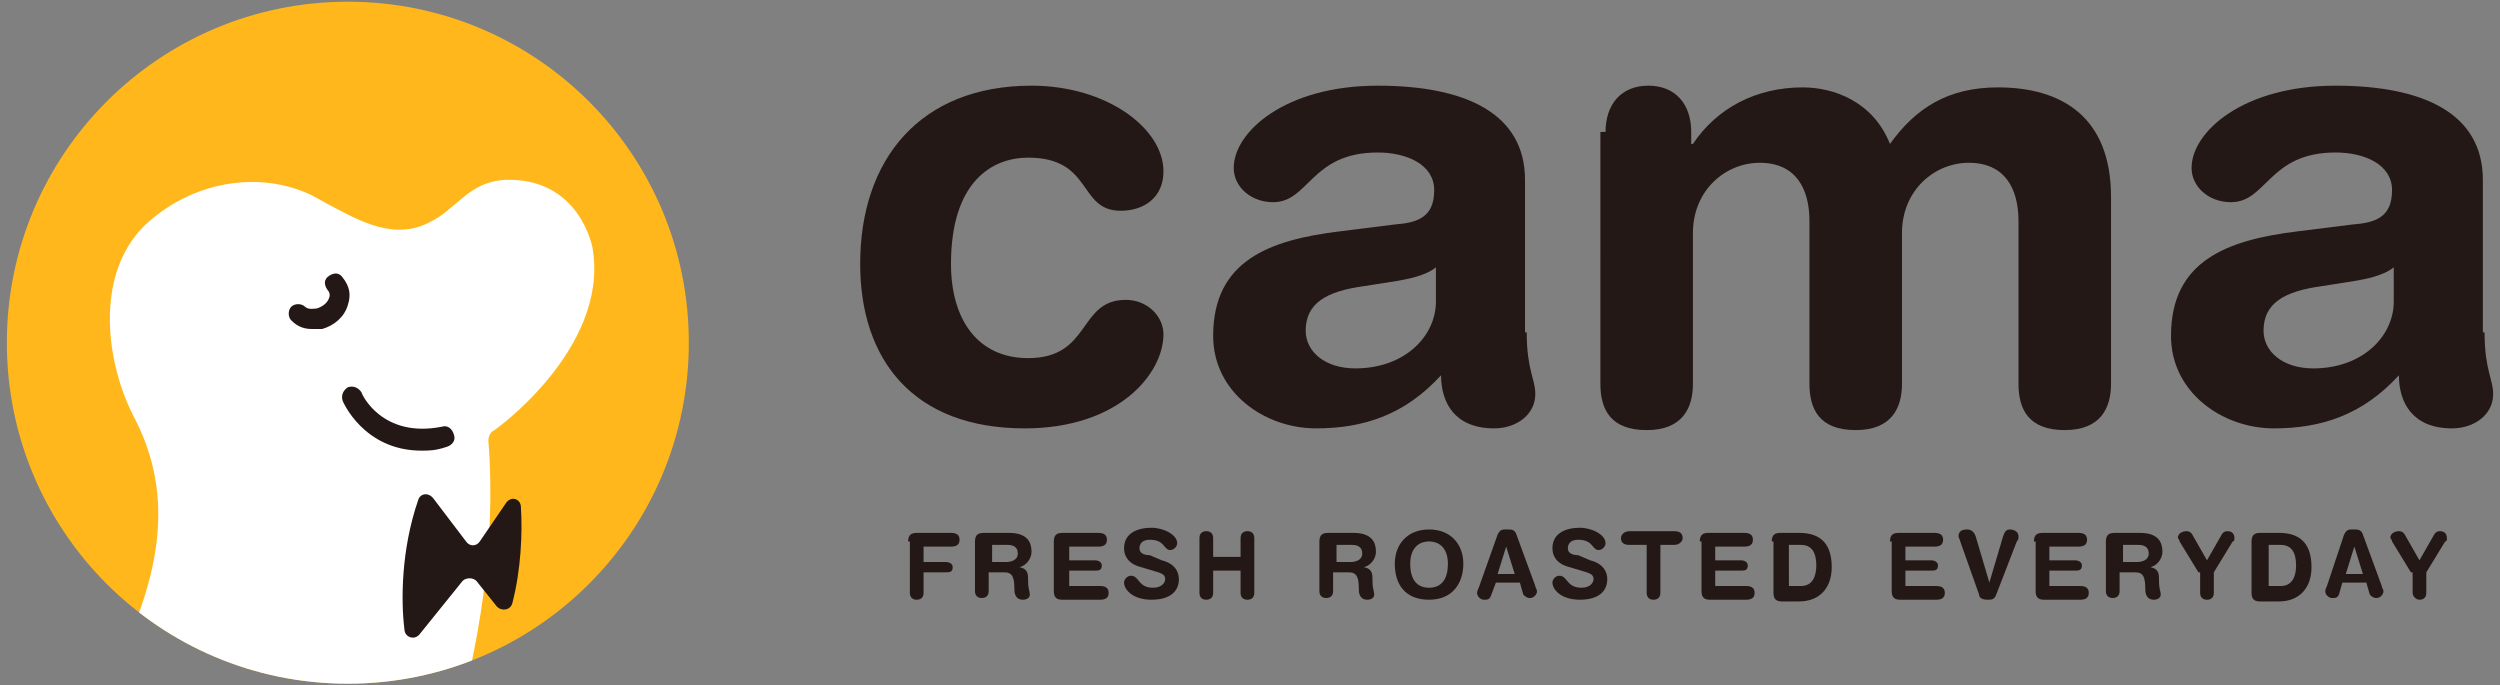
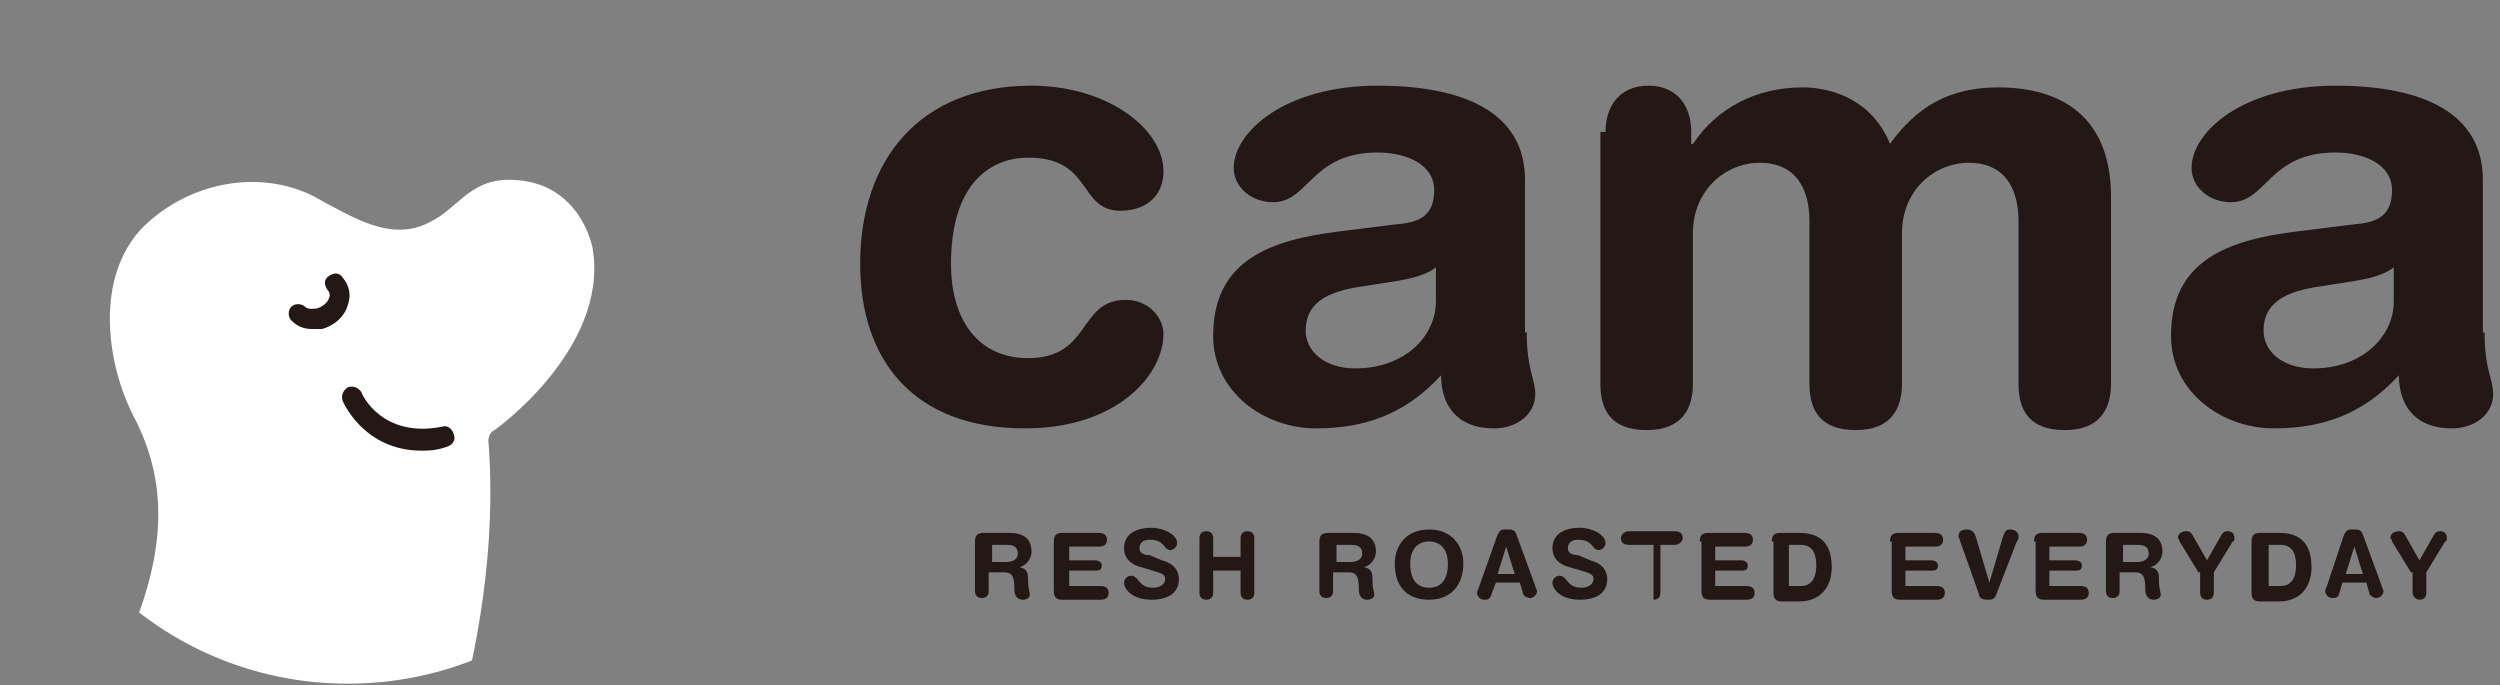
<svg xmlns="http://www.w3.org/2000/svg" xmlns:xlink="http://www.w3.org/1999/xlink" version="1.1" id="圖層_1" x="0px" y="0px" viewBox="0 0 145.9 40" style="enable-background:new 0 0 145.9 40;" xml:space="preserve">
  <rect x="0" y="0" width="145.9" height="40" fill="#808080" stroke="none" />
  <style type="text/css">
	.st0{fill:#231815;}
	.st1{fill:#FFB71B;}
	.st2{clip-path:url(#SVGID_00000008842544726402814870000018241742646048430009_);}
	.st3{fill:#FFFFFF;}
</style>
  <g>
    <g>
      <g>
        <path class="st0" d="M60.2,5c4.4,0,7.7,2.5,7.7,5c0,1.5-1.1,2.3-2.5,2.3c-2.5,0-1.6-3.1-5.4-3.1c-2.1,0-4.5,1.4-4.5,6.2     c0,3.3,1.6,5.5,4.5,5.5c3.7,0,2.9-3.4,5.7-3.4c1.3,0,2.2,1,2.2,2c0,2.3-2.6,5.5-8.1,5.5c-6.5,0-9.6-4-9.6-9.6     C50.2,9.3,53.7,5,60.2,5z" />
        <path class="st0" d="M89.1,19.4c0,2.2,0.5,2.7,0.5,3.6c0,1.2-1.1,2-2.4,2c-2.3,0-3.1-1.5-3.1-3.1c-2.1,2.3-4.5,3.1-7.3,3.1     c-3,0-6-2.1-6-5.4c0-4.4,3.3-5.6,7.4-6.1l3.2-0.4c1.3-0.1,2.3-0.4,2.3-2c0-1.5-1.6-2.2-3.3-2.2c-3.9,0-4,2.9-6.1,2.9     c-1.3,0-2.3-0.9-2.3-2c0-2.1,3-4.8,8.4-4.8c5.1,0,8.6,1.6,8.6,5.5V19.4z M83.8,15.6c-0.6,0.5-1.7,0.7-2.3,0.8l-1.9,0.3     c-2.2,0.3-3.4,1-3.4,2.6c0,1.2,1.1,2.2,2.9,2.2c2.9,0,4.7-1.9,4.7-3.9V15.6z" />
        <path class="st0" d="M93.7,7.7c0-1.6,0.9-2.7,2.5-2.7c1.6,0,2.5,1.1,2.5,2.7v0.7h0.1c1.4-2.1,3.7-3.3,6.4-3.3     c1.8,0,4.1,0.8,5.1,3.3c1.5-2.1,3.4-3.3,6.3-3.3c3.7,0,6.6,1.7,6.6,6.4v10.9c0,1.4-0.6,2.7-2.7,2.7c-2.1,0-2.7-1.2-2.7-2.7v-9.5     c0-1.9-0.8-3.4-2.9-3.4c-2,0-3.9,1.6-3.9,4.1v8.8c0,1.4-0.6,2.7-2.7,2.7c-2.1,0-2.7-1.2-2.7-2.7v-9.5c0-1.9-0.8-3.4-2.9-3.4     c-2,0-3.9,1.6-3.9,4.1v8.8c0,1.4-0.6,2.7-2.7,2.7c-2.1,0-2.7-1.2-2.7-2.7V7.7z" />
        <path class="st0" d="M145,19.4c0,2.2,0.5,2.7,0.5,3.6c0,1.2-1.1,2-2.4,2c-2.3,0-3.1-1.5-3.1-3.1c-2.1,2.3-4.5,3.1-7.3,3.1     c-3,0-6-2.1-6-5.4c0-4.4,3.3-5.6,7.4-6.1l3.2-0.4c1.3-0.1,2.3-0.4,2.3-2c0-1.5-1.6-2.2-3.3-2.2c-3.9,0-4,2.9-6.1,2.9     c-1.3,0-2.3-0.9-2.3-2c0-2.1,3-4.8,8.4-4.8c5.1,0,8.6,1.6,8.6,5.5V19.4z M139.7,15.6c-0.6,0.5-1.7,0.7-2.3,0.8l-1.9,0.3     c-2.2,0.3-3.4,1-3.4,2.6c0,1.2,1.1,2.2,2.9,2.2c2.9,0,4.7-1.9,4.7-3.9V15.6z" />
      </g>
      <g>
        <g>
-           <path class="st0" d="M53,31.6c0-0.4,0.2-0.5,0.5-0.5h2c0.3,0,0.5,0.1,0.5,0.4c0,0.3-0.2,0.4-0.5,0.4h-1.6v0.9h1.3      c0.2,0,0.4,0.1,0.4,0.3c0,0.3-0.2,0.3-0.4,0.3h-1.3v1.2c0,0.3-0.2,0.4-0.4,0.4c-0.3,0-0.4-0.2-0.4-0.4V31.6z" />
          <path class="st0" d="M56.9,31.6c0-0.4,0.2-0.5,0.5-0.5h1.5c1.1,0,1.3,0.6,1.3,1.1c0,0.4-0.3,0.8-0.7,0.9v0      c0.5,0.1,0.5,0.4,0.5,0.8c0,0.5,0.1,0.6,0.1,0.8c0,0.2-0.2,0.3-0.4,0.3c-0.5,0-0.5-0.5-0.5-0.6c0-0.7-0.1-1-0.6-1h-0.9v1.1      c0,0.3-0.2,0.4-0.4,0.4c-0.3,0-0.4-0.2-0.4-0.4V31.6z M57.8,32.8h0.9c0.3,0,0.7-0.1,0.7-0.5c0-0.4-0.3-0.5-0.6-0.5h-0.9V32.8z" />
          <path class="st0" d="M61.5,31.6c0-0.4,0.2-0.5,0.5-0.5h2.1c0.3,0,0.5,0.1,0.5,0.4c0,0.3-0.2,0.4-0.5,0.4h-1.7v0.8h1.5      c0.2,0,0.4,0.1,0.4,0.3c0,0.3-0.2,0.3-0.4,0.3h-1.5v0.9h1.8c0.3,0,0.5,0.1,0.5,0.4c0,0.3-0.2,0.4-0.5,0.4H62      c-0.3,0-0.5-0.1-0.5-0.5V31.6z" />
          <path class="st0" d="M67.8,32.7c0.8,0.2,1,0.7,1,1.1c0,0.7-0.5,1.2-1.6,1.2c-1.1,0-1.6-0.6-1.6-1c0-0.2,0.2-0.4,0.4-0.4      c0.5,0,0.4,0.7,1.3,0.7c0.5,0,0.7-0.3,0.7-0.5c0-0.2-0.1-0.3-0.4-0.4l-1-0.3c-0.8-0.2-1-0.7-1-1.1c0-0.9,0.8-1.2,1.6-1.2      c0.7,0,1.5,0.4,1.5,0.9c0,0.2-0.2,0.4-0.4,0.4c-0.4,0-0.3-0.6-1.2-0.6c-0.4,0-0.6,0.2-0.6,0.5s0.3,0.4,0.6,0.4L67.8,32.7z" />
          <path class="st0" d="M70,31.4c0-0.3,0.2-0.4,0.4-0.4c0.3,0,0.4,0.2,0.4,0.4v1.1h1.6v-1.1c0-0.3,0.2-0.4,0.4-0.4      c0.3,0,0.4,0.2,0.4,0.4v3.2c0,0.3-0.2,0.4-0.4,0.4c-0.3,0-0.4-0.2-0.4-0.4v-1.3h-1.6v1.3c0,0.3-0.2,0.4-0.4,0.4      c-0.3,0-0.4-0.2-0.4-0.4V31.4z" />
          <path class="st0" d="M77,31.6c0-0.4,0.2-0.5,0.5-0.5H79c1.1,0,1.3,0.6,1.3,1.1c0,0.4-0.3,0.8-0.7,0.9v0c0.5,0.1,0.5,0.4,0.5,0.8      c0,0.5,0.1,0.6,0.1,0.8c0,0.2-0.2,0.3-0.4,0.3c-0.5,0-0.5-0.5-0.5-0.6c0-0.7-0.1-1-0.6-1h-0.9v1.1c0,0.3-0.2,0.4-0.4,0.4      c-0.3,0-0.4-0.2-0.4-0.4V31.6z M77.9,32.8h0.9c0.3,0,0.7-0.1,0.7-0.5c0-0.4-0.3-0.5-0.6-0.5h-0.9V32.8z" />
          <path class="st0" d="M83.4,30.9c1.3,0,2,0.9,2,2c0,1.1-0.6,2.1-2,2.1c-1.4,0-2-0.9-2-2.1C81.4,31.8,82.1,30.9,83.4,30.9z       M83.4,34.3c0.8,0,1.1-0.6,1.1-1.4c0-0.8-0.4-1.3-1.1-1.3c-0.7,0-1.1,0.5-1.1,1.3C82.3,33.7,82.6,34.3,83.4,34.3z" />
          <path class="st0" d="M87.4,31.2c0.1-0.2,0.2-0.3,0.4-0.3h0.2c0.2,0,0.4,0,0.5,0.3l1.1,3c0,0.1,0.1,0.2,0.1,0.3      c0,0.2-0.2,0.4-0.4,0.4c-0.2,0-0.3-0.1-0.4-0.2l-0.2-0.7h-1.4L87,34.8C86.9,35,86.8,35,86.6,35c-0.2,0-0.4-0.2-0.4-0.4      c0-0.1,0.1-0.3,0.1-0.3L87.4,31.2z M87.9,31.9L87.9,31.9l-0.5,1.6h1L87.9,31.9z" />
          <path class="st0" d="M92.8,32.7c0.8,0.2,1,0.7,1,1.1c0,0.7-0.5,1.2-1.6,1.2c-1.1,0-1.6-0.6-1.6-1c0-0.2,0.2-0.4,0.4-0.4      c0.5,0,0.4,0.7,1.3,0.7c0.5,0,0.7-0.3,0.7-0.5c0-0.2-0.1-0.3-0.4-0.4l-1-0.3c-0.8-0.2-1-0.7-1-1.1c0-0.9,0.8-1.2,1.6-1.2      c0.7,0,1.5,0.4,1.5,0.9c0,0.2-0.2,0.4-0.4,0.4c-0.4,0-0.3-0.6-1.2-0.6c-0.4,0-0.6,0.2-0.6,0.5s0.3,0.4,0.6,0.4L92.8,32.7z" />
-           <path class="st0" d="M95.9,31.8h-0.8c-0.3,0-0.5-0.1-0.5-0.4c0-0.2,0.2-0.4,0.5-0.4h2.6c0.3,0,0.5,0.1,0.5,0.4      c0,0.2-0.2,0.4-0.5,0.4h-0.8v2.8c0,0.3-0.2,0.4-0.4,0.4c-0.3,0-0.4-0.2-0.4-0.4V31.8z" />
+           <path class="st0" d="M95.9,31.8h-0.8c-0.3,0-0.5-0.1-0.5-0.4c0-0.2,0.2-0.4,0.5-0.4h2.6c0.3,0,0.5,0.1,0.5,0.4      c0,0.2-0.2,0.4-0.5,0.4h-0.8v2.8c0,0.3-0.2,0.4-0.4,0.4V31.8z" />
          <path class="st0" d="M99.2,31.6c0-0.4,0.2-0.5,0.5-0.5h2.1c0.3,0,0.5,0.1,0.5,0.4c0,0.3-0.2,0.4-0.5,0.4h-1.7v0.8h1.5      c0.2,0,0.4,0.1,0.4,0.3c0,0.3-0.2,0.3-0.4,0.3h-1.5v0.9h1.8c0.3,0,0.5,0.1,0.5,0.4c0,0.3-0.2,0.4-0.5,0.4h-2.1      c-0.3,0-0.5-0.1-0.5-0.5V31.6z" />
          <path class="st0" d="M103.4,31.6c0-0.4,0.2-0.5,0.5-0.5h1.1c1,0,1.9,0.4,1.9,2c0,1.2-0.7,2-1.9,2H104c-0.3,0-0.5-0.1-0.5-0.5      V31.6z M104.3,34.2h0.8c0.7,0,0.9-0.6,0.9-1.2c0-0.8-0.3-1.2-0.9-1.2h-0.7V34.2z" />
          <path class="st0" d="M110.3,31.6c0-0.4,0.2-0.5,0.5-0.5h2.1c0.3,0,0.5,0.1,0.5,0.4c0,0.3-0.2,0.4-0.5,0.4h-1.7v0.8h1.5      c0.2,0,0.4,0.1,0.4,0.3c0,0.3-0.2,0.3-0.4,0.3h-1.5v0.9h1.8c0.3,0,0.5,0.1,0.5,0.4c0,0.3-0.2,0.4-0.5,0.4h-2.1      c-0.3,0-0.5-0.1-0.5-0.5V31.6z" />
          <path class="st0" d="M116.5,34.7c-0.1,0.3-0.3,0.3-0.5,0.3c-0.3,0-0.5-0.1-0.5-0.3l-1.1-3.1c0-0.1-0.1-0.2-0.1-0.3      c0-0.3,0.2-0.4,0.5-0.4c0.2,0,0.4,0.1,0.5,0.4l0.8,2.7h0l0.8-2.7c0.1-0.3,0.2-0.4,0.4-0.4c0.2,0,0.5,0.1,0.5,0.4      c0,0.1,0,0.2-0.1,0.3L116.5,34.7z" />
          <path class="st0" d="M118.7,31.6c0-0.4,0.2-0.5,0.5-0.5h2.1c0.3,0,0.5,0.1,0.5,0.4c0,0.3-0.2,0.4-0.5,0.4h-1.7v0.8h1.5      c0.2,0,0.4,0.1,0.4,0.3c0,0.3-0.2,0.3-0.4,0.3h-1.5v0.9h1.8c0.3,0,0.5,0.1,0.5,0.4c0,0.3-0.2,0.4-0.5,0.4h-2.1      c-0.3,0-0.5-0.1-0.5-0.5V31.6z" />
          <path class="st0" d="M122.9,31.6c0-0.4,0.2-0.5,0.5-0.5h1.5c1.1,0,1.3,0.6,1.3,1.1c0,0.4-0.3,0.8-0.7,0.9v0      c0.5,0.1,0.5,0.4,0.5,0.8c0,0.5,0.1,0.6,0.1,0.8c0,0.2-0.2,0.3-0.4,0.3c-0.5,0-0.5-0.5-0.5-0.6c0-0.7-0.1-1-0.6-1h-0.9v1.1      c0,0.3-0.2,0.4-0.4,0.4c-0.3,0-0.4-0.2-0.4-0.4V31.6z M123.8,32.8h0.9c0.3,0,0.7-0.1,0.7-0.5c0-0.4-0.3-0.5-0.6-0.5h-0.9V32.8z" />
          <path class="st0" d="M128.3,33.4l-1.1-1.8c0-0.1-0.1-0.2-0.1-0.2c0-0.3,0.3-0.4,0.5-0.4c0.2,0,0.3,0.1,0.4,0.3l0.8,1.4l0.8-1.4      c0.1-0.2,0.2-0.3,0.4-0.3c0.2,0,0.4,0.1,0.4,0.4c0,0.1,0,0.2-0.1,0.2l-1.1,1.8v1.2c0,0.3-0.2,0.4-0.4,0.4      c-0.3,0-0.4-0.2-0.4-0.4V33.4z" />
          <path class="st0" d="M131.4,31.6c0-0.4,0.2-0.5,0.5-0.5h1.1c1,0,1.9,0.4,1.9,2c0,1.2-0.7,2-1.9,2h-1.1c-0.3,0-0.5-0.1-0.5-0.5      V31.6z M132.3,34.2h0.8c0.7,0,0.9-0.6,0.9-1.2c0-0.8-0.3-1.2-0.9-1.2h-0.7V34.2z" />
          <path class="st0" d="M136.8,31.2c0.1-0.2,0.2-0.3,0.4-0.3h0.2c0.2,0,0.4,0,0.5,0.3l1.1,3c0,0.1,0.1,0.2,0.1,0.3      c0,0.2-0.2,0.4-0.4,0.4c-0.2,0-0.3-0.1-0.4-0.2l-0.2-0.7h-1.4l-0.2,0.7c-0.1,0.2-0.2,0.2-0.4,0.2c-0.2,0-0.4-0.2-0.4-0.4      c0-0.1,0.1-0.3,0.1-0.3L136.8,31.2z M137.4,31.9L137.4,31.9l-0.5,1.6h1L137.4,31.9z" />
          <path class="st0" d="M140.7,33.4l-1.1-1.8c0-0.1-0.1-0.2-0.1-0.2c0-0.3,0.3-0.4,0.5-0.4c0.2,0,0.3,0.1,0.4,0.3l0.8,1.4l0.8-1.4      c0.1-0.2,0.2-0.3,0.4-0.3c0.2,0,0.4,0.1,0.4,0.4c0,0.1,0,0.2-0.1,0.2l-1.1,1.8v1.2c0,0.3-0.2,0.4-0.4,0.4s-0.4-0.2-0.4-0.4V33.4      z" />
        </g>
      </g>
    </g>
    <g>
      <g>
        <g>
-           <path class="st1" d="M40.2,20c0,11-8.9,19.9-19.9,19.9C9.3,39.9,0.4,31,0.4,20C0.4,9,9.3,0.1,20.3,0.1C31.3,0.1,40.2,9,40.2,20" />
-         </g>
+           </g>
      </g>
      <g>
        <defs>
          <path id="SVGID_1_" d="M40.2,20c0,11-8.9,19.9-19.9,19.9C9.3,39.9,0.4,31,0.4,20C0.4,9,9.3,0.1,20.3,0.1      C31.3,0.1,40.2,9,40.2,20" />
        </defs>
        <clipPath id="SVGID_00000149380260205280080980000005827823729580368825_">
          <use xlink:href="#SVGID_1_" style="overflow:visible;" />
        </clipPath>
        <g style="clip-path:url(#SVGID_00000149380260205280080980000005827823729580368825_);">
          <g>
            <path class="st3" d="M23.8,50.2c0.1-0.1,5.7-12.1,4.7-24.5c0-0.2,0.1-0.4,0.2-0.5c0.1,0,6.8-4.8,5.9-10.6       c0-0.2-0.8-4.3-5.2-4.1c-1.2,0.1-1.9,0.6-2.7,1.3c-0.5,0.4-0.9,0.8-1.5,1.1c-2.1,1.2-4.2,0-5.9-0.9c-0.4-0.2-0.7-0.4-1.1-0.6       c-3.1-1.5-7.1-0.8-9.8,1.8c-2.9,2.9-2.2,8-0.6,11.1c2.1,4,1.9,8.2-0.6,13.7c0,0-1.7,3-3.4,5.9c0,0-2.3,3.5-2.3,6.3       c0.2,0.6,1.7,3.6,4.7,5.5c0.2,0.1,0.2,0.3,0.2,0.5c0,0.2-0.2,5.5-3.9,12.1c0,0-0.7,1.4-1.9,2.4c-0.1,0.1,0.6-0.5,0.5-0.5       c-0.1,0-3.3,0.6-4.5,3.3c0,0-1.4,3.2-0.6,7.9c0,0.2,1.3,3.1,4.6,3.8c0,0-0.8,0.6-0.8,0.6c0.2,0,4.8,0.2,6.1-4.4       c0,0,0.8-3.1-0.5-7.3c-0.1-0.2,0-0.4,0.1-0.5c0,0,3.9-3.9,6.7-16c0-0.1,0.1-0.2,0.2-0.3c0.1-0.1,0.3-0.1,0.4-0.1       C13.4,57.2,19.9,58.6,23.8,50.2" />
          </g>
          <g>
-             <path class="st0" d="M30.4,29.6c0.1,1.5,0,3.7-0.5,5.6c-0.1,0.4-0.6,0.5-0.9,0.2l-1.2-1.5c-0.2-0.2-0.6-0.2-0.8,0L24.5,37       c-0.3,0.4-0.9,0.2-0.9-0.3c-0.2-1.6-0.2-4.6,0.8-7.5c0.1-0.4,0.6-0.5,0.9-0.1l1.9,2.5c0.2,0.3,0.6,0.3,0.8,0l1.5-2.2       C29.8,28.9,30.4,29.1,30.4,29.6" />
-           </g>
+             </g>
          <g>
            <path class="st0" d="M18.2,19.2c-0.4,0-0.8-0.1-1.2-0.5c-0.2-0.2-0.2-0.6,0-0.8c0.2-0.2,0.6-0.2,0.8,0c0.2,0.2,0.6,0.1,0.7,0.1       c0.3-0.1,0.6-0.3,0.7-0.6c0.1-0.2,0-0.4-0.1-0.5c-0.2-0.3-0.2-0.6,0.1-0.8c0.3-0.2,0.6-0.2,0.8,0.1c0.4,0.5,0.5,1,0.3,1.6       c-0.2,0.7-0.8,1.2-1.5,1.4C18.7,19.2,18.4,19.2,18.2,19.2z" />
          </g>
          <g>
            <path class="st0" d="M24.6,26.3c-3.4,0-4.6-2.9-4.6-2.9c-0.1-0.3,0-0.6,0.3-0.8c0.3-0.1,0.6,0,0.8,0.3c0,0.1,1.2,2.7,4.7,2       c0.3-0.1,0.6,0.1,0.7,0.5c0.1,0.3-0.1,0.6-0.5,0.7C25.4,26.3,25,26.3,24.6,26.3z" />
          </g>
        </g>
      </g>
    </g>
  </g>
</svg>